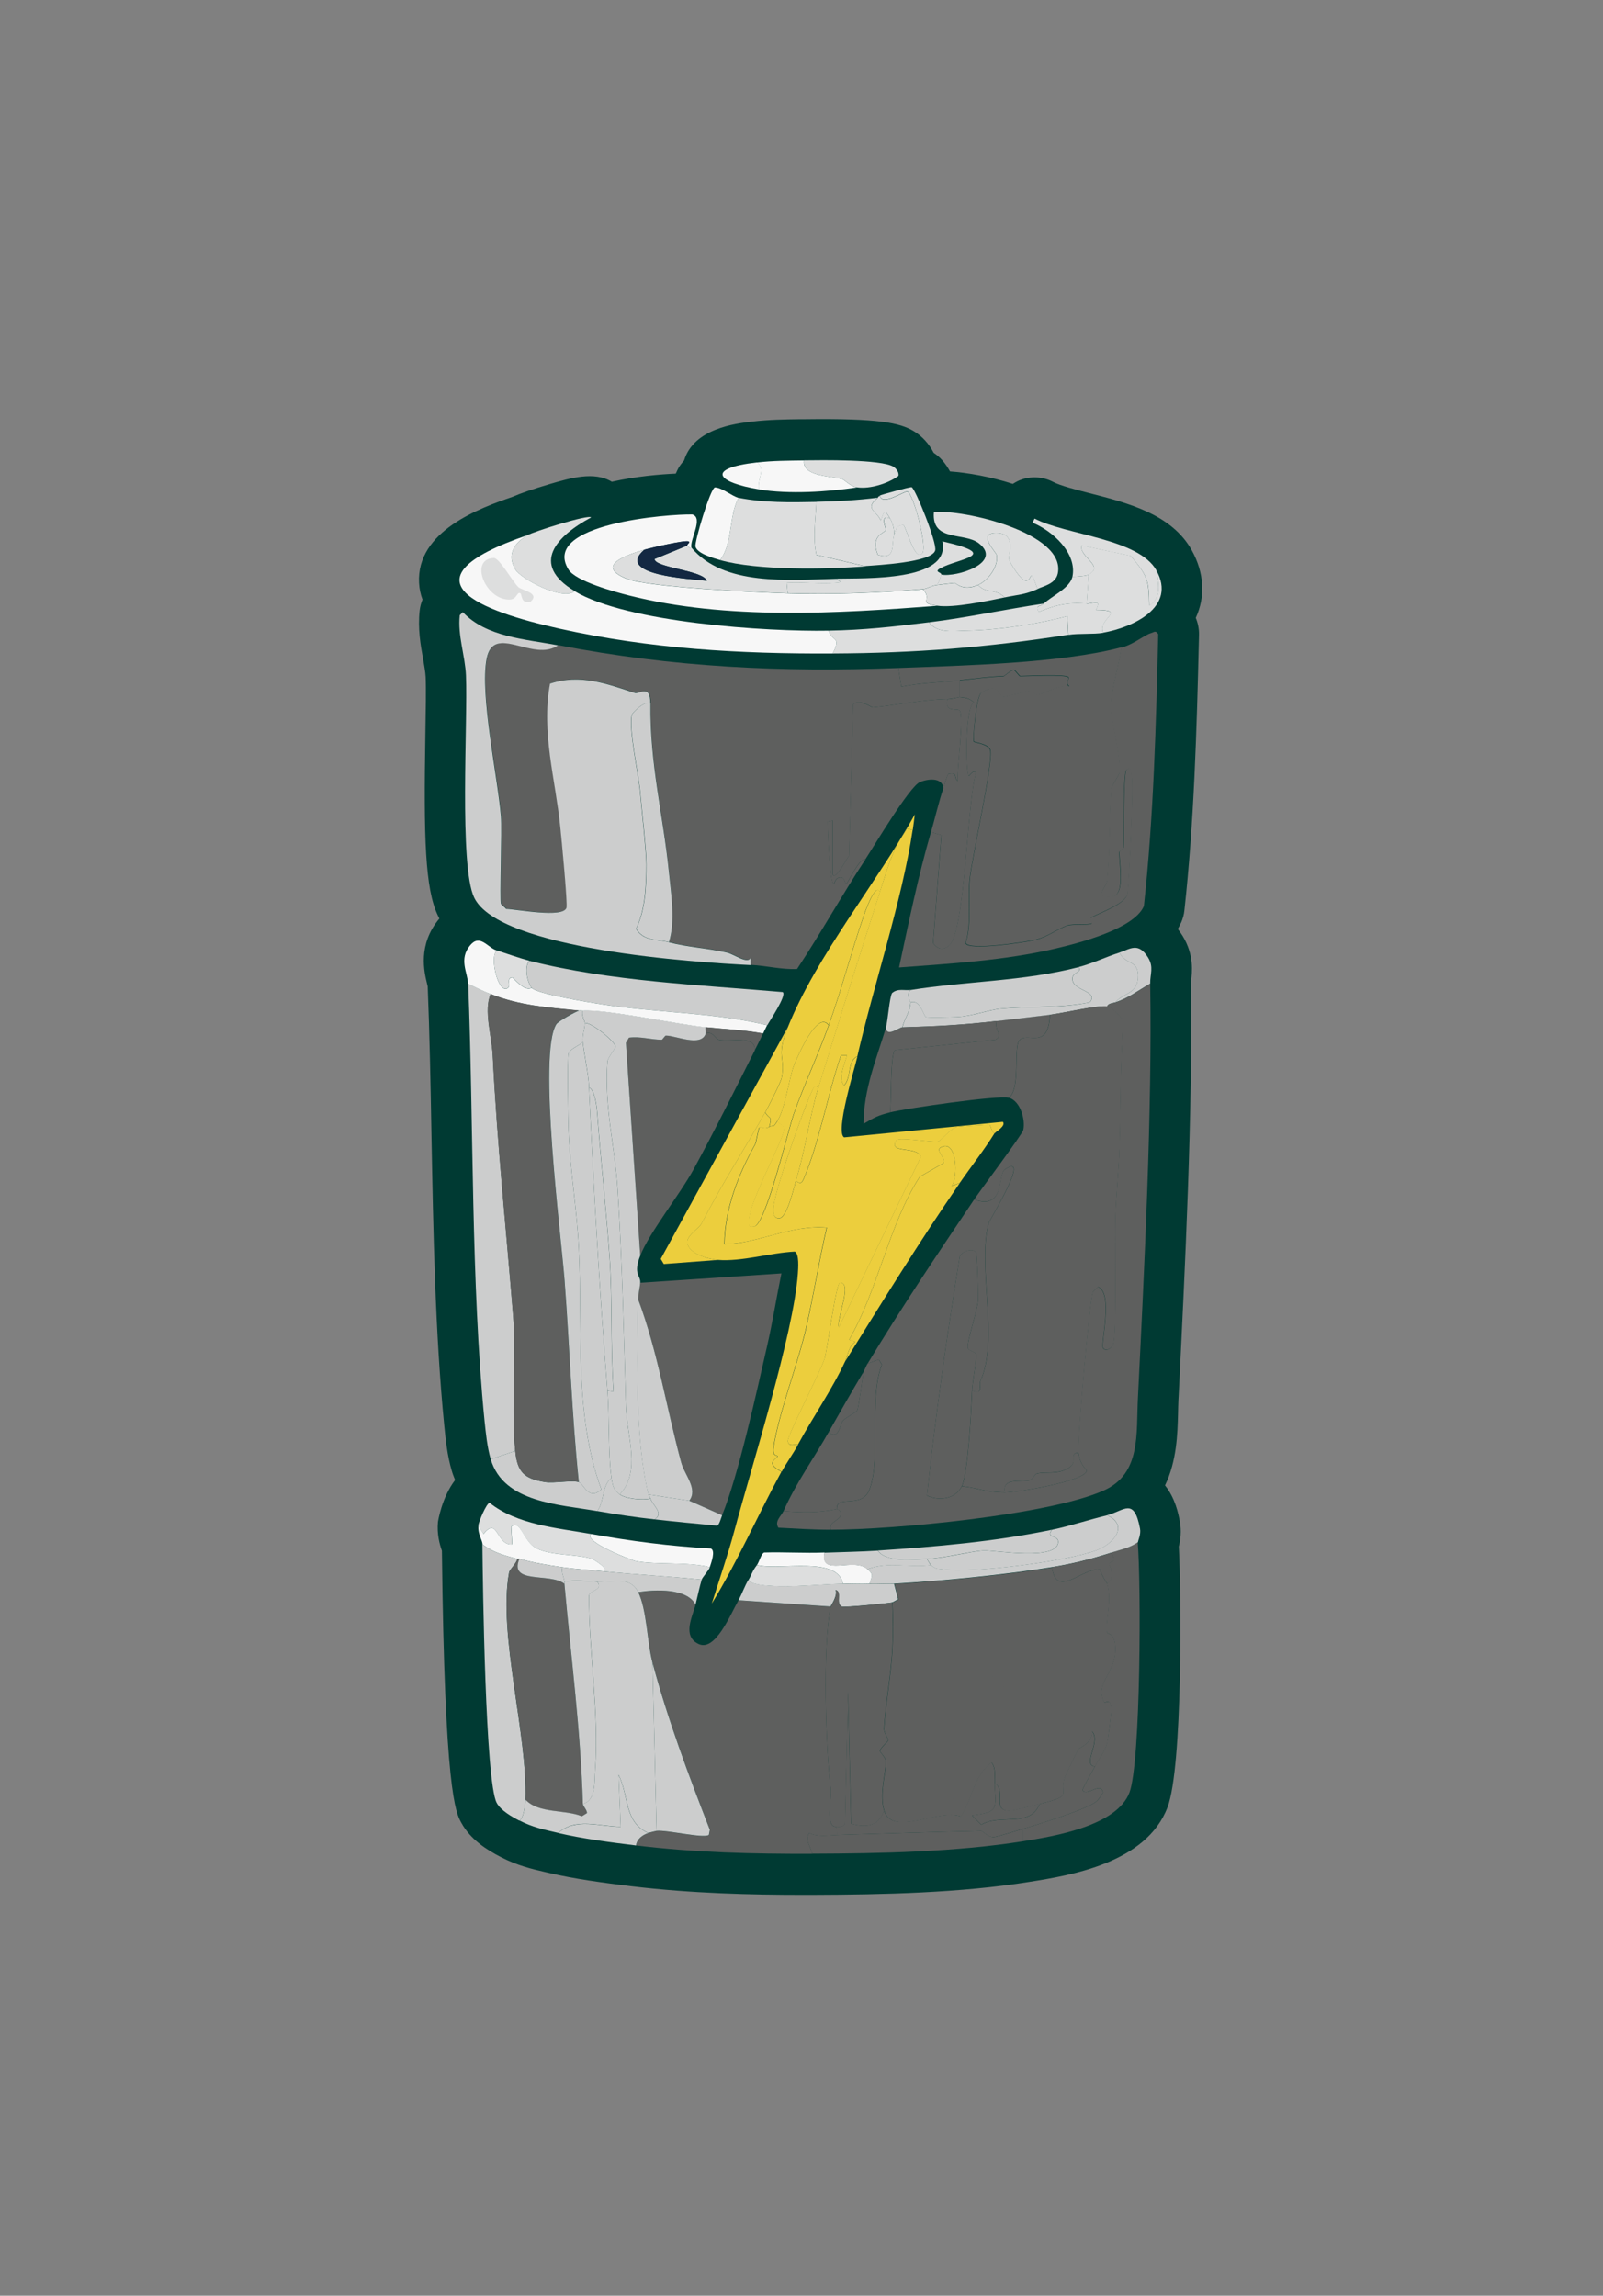
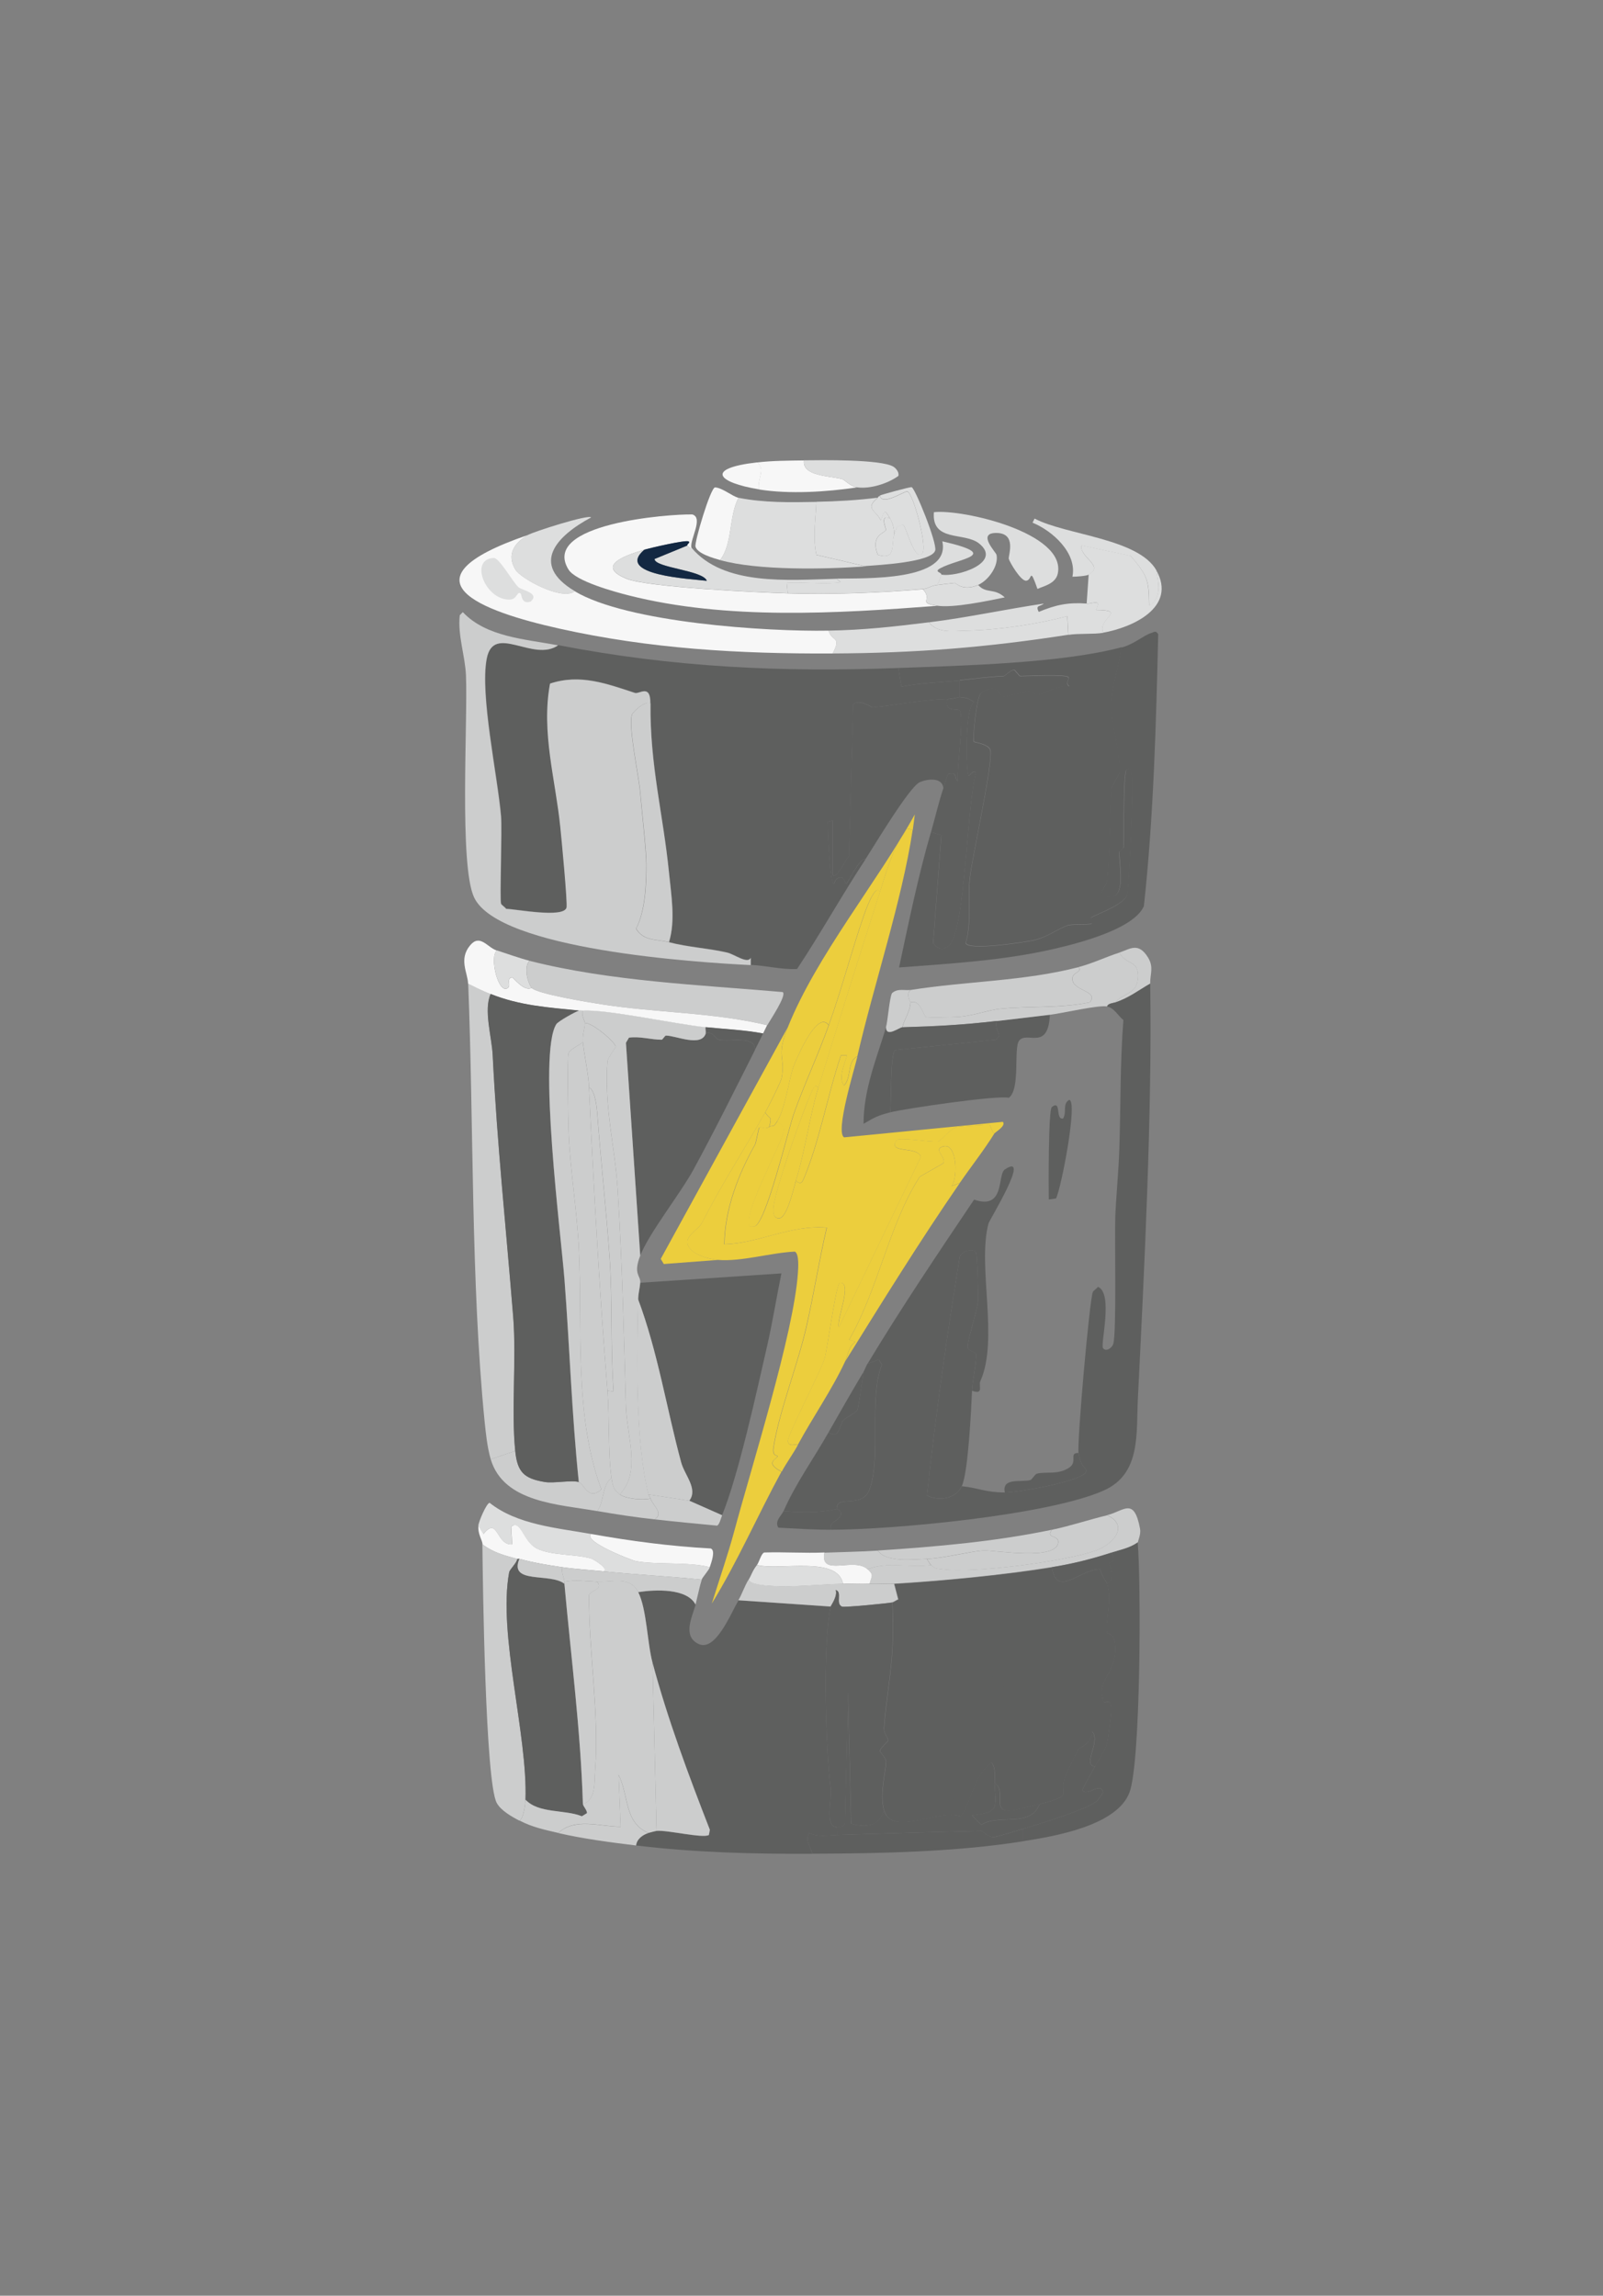
<svg xmlns="http://www.w3.org/2000/svg" fill="none" viewBox="0 0 88 126" height="126" width="88">
  <rect x="0" y="0" width="88" height="126" fill="#808080" stroke="none" />
  <g clip-path="url(#clip0_1419_19810)">
-     <path fill="#003A33" d="M65.02 49.964C65.549 45.124 65.694 40.249 65.822 34.839C65.828 34.517 65.766 34.206 65.644 33.912C66.184 32.743 66.106 31.427 65.421 30.196C64.318 28.219 61.922 27.609 59.81 27.067C59.058 26.875 58.205 26.654 57.821 26.451C57.291 26.174 56.673 26.123 56.104 26.31C55.926 26.366 55.759 26.457 55.603 26.558C54.36 26.157 53.107 25.943 52.154 25.875C51.892 25.406 51.613 25.084 51.257 24.853C51 24.35 50.605 23.926 50.159 23.661C49.384 23.198 48.203 22.955 44.197 23.006H43.929C43.088 23.017 42.213 23.028 41.299 23.136C40.374 23.243 38.084 23.52 37.555 25.271C37.449 25.389 37.349 25.519 37.254 25.672C37.226 25.717 37.17 25.835 37.098 25.994C36.24 26.033 34.925 26.14 33.587 26.44C32.618 25.852 31.325 26.231 30.155 26.575C29.241 26.846 28.567 27.078 28.149 27.264C26.36 27.88 22.85 29.134 23.006 31.997C23.023 32.325 23.09 32.624 23.195 32.907C23.117 33.099 23.062 33.297 23.039 33.506C22.928 34.494 23.09 35.409 23.223 36.143C23.29 36.522 23.352 36.877 23.368 37.16C23.396 37.821 23.374 39.029 23.352 40.317C23.257 45.999 23.335 48.778 24.037 50.247C24.059 50.297 24.087 50.354 24.12 50.416C24.12 50.416 24.12 50.416 24.115 50.422C22.917 51.856 23.29 53.353 23.446 53.997C23.457 54.048 23.474 54.099 23.48 54.144C23.585 56.765 23.636 59.442 23.686 62.272C23.786 67.615 23.886 73.139 24.388 78.239C24.46 78.973 24.549 79.882 24.806 80.741C24.856 80.916 24.923 81.074 24.984 81.232C24.243 82.198 24.048 83.503 24.042 83.525C23.981 84.209 24.132 84.746 24.26 85.113C24.405 98.341 25.017 99.481 25.318 100.029C25.831 100.978 26.75 101.543 27.497 101.927C28.394 102.39 29.18 102.577 29.938 102.752L30.138 102.797C31.52 103.125 33.125 103.339 34.652 103.526C38.001 103.927 41.249 104 44.041 104C44.225 104 44.408 104 44.587 104C48.543 103.989 52.722 103.893 56.511 103.288C58.757 102.933 62.93 102.26 64.095 99.188C64.925 96.991 64.853 87.519 64.713 84.881C64.797 84.542 64.875 84.045 64.763 83.48C64.691 83.091 64.518 82.226 63.956 81.526C64.602 80.193 64.641 78.691 64.669 77.612C64.674 77.352 64.68 77.092 64.691 76.844L64.702 76.652C65.053 69.659 65.488 60.95 65.371 53.963C65.371 53.912 65.382 53.867 65.388 53.816C65.443 53.364 65.56 52.421 64.931 51.382C64.853 51.258 64.763 51.122 64.658 50.987C64.724 50.868 64.791 50.744 64.847 50.619C64.936 50.41 64.998 50.19 65.02 49.964Z" />
    <path fill="#5E5F5E" d="M30.651 35.409C36.953 36.629 42.898 36.906 49.317 36.663L49.484 37.691C50.543 37.471 51.618 37.46 52.688 37.347V38.256C52.655 38.256 52.265 38.363 52.014 38.369C50.621 38.397 49.234 38.708 47.907 38.826C47.852 38.826 47.217 38.346 46.838 38.657L46.615 46.977C46.514 47.05 45.879 48.338 45.718 48.005V45.039L45.439 45.096C45.439 45.502 45.545 48.502 45.779 48.513C45.818 48.513 45.851 48.089 46.23 48.168C46.364 48.197 46.408 48.513 46.453 48.513C46.537 48.513 47.133 47.123 47.523 47.146C46.219 49.129 45.066 51.207 43.756 53.184C42.909 53.224 42.057 52.998 41.227 52.958V52.557C41.07 52.924 40.313 52.359 39.934 52.275C38.886 52.032 37.788 51.981 36.73 51.704C37.097 50.529 36.852 49.117 36.73 47.886C36.412 44.689 35.682 42.006 35.716 38.595C35.727 37.51 35.108 38.103 34.874 38.024C33.347 37.527 31.871 36.962 30.21 37.51C29.715 40.182 30.517 42.803 30.773 45.373C30.829 45.949 31.186 49.609 31.113 49.818C30.918 50.388 28.377 49.891 27.798 49.874C27.742 49.784 27.541 49.66 27.519 49.592C27.441 49.366 27.58 45.536 27.519 44.802C27.335 42.599 26.343 38.109 26.733 36.138C27.123 34.167 29.302 36.375 30.667 35.398L30.651 35.409Z" />
    <path fill="#5E5F5E" d="M51.111 45.666L51.674 45.836L51.223 51.761C51.468 52.088 51.774 52.19 52.12 51.873C52.983 51.083 53.095 43.91 53.58 42.413C53.452 42.198 53.206 42.593 53.184 42.582C53.006 42.464 52.967 38.792 53.463 38.538C53.151 38.29 53.039 38.301 52.677 38.256V37.346C53.49 37.262 54.265 37.154 55.095 37.12C55.129 37.12 55.508 36.77 55.658 36.776C55.708 36.776 55.948 37.12 55.998 37.12C56.343 37.12 58.5 37.008 58.639 37.177C58.728 37.279 58.444 37.505 58.695 37.691C58.026 37.589 57.463 38.069 56.895 38.148C56.873 38.148 56.577 37.917 56.555 37.922C56.349 37.945 55.051 38.301 54.978 38.267C54.917 38.233 54.811 37.403 53.853 38.041C53.602 38.211 53.373 40.611 53.457 40.718C53.49 40.758 54.248 40.837 54.354 41.176C54.544 41.763 53.346 47.112 53.229 48.242C53.112 49.371 53.346 50.62 53.006 51.777C53.167 52.195 56.288 51.721 56.772 51.608C57.514 51.433 58.01 51.015 58.572 50.812C58.873 50.704 59.754 50.795 59.921 50.699C60.032 50.631 59.737 50.456 59.921 50.354C60.461 50.077 61.821 49.597 61.888 49.044C61.988 48.213 62.239 43.108 62.111 42.548C62.083 42.413 62.088 42.046 61.832 42.266C61.642 42.424 61.704 45.994 61.665 46.542C61.665 46.592 61.442 46.722 61.442 46.767C61.403 47.253 61.804 49.128 61.046 49.219C59.96 49.349 60.734 48.677 60.768 48.366C60.929 46.722 60.885 45.005 60.99 43.35C61.002 43.153 61.425 42.554 61.442 42.441C61.553 41.616 60.979 39.56 60.99 38.792C61.007 37.714 61.414 36.606 61.553 35.545C62.272 35.353 62.785 34.867 63.186 34.748C63.375 34.692 63.431 34.584 63.582 34.805C63.465 39.781 63.331 44.813 62.796 49.733C62.25 50.998 59.168 51.777 57.904 52.071C55.106 52.721 52.209 52.884 49.356 53.099C49.885 50.625 50.398 48.117 51.1 45.689L51.111 45.666Z" />
    <path fill="#F7F7F7" d="M37.955 30.055C37.955 30.055 37.983 30.207 37.733 29.942C37.677 29.885 37.928 29.772 37.788 29.716C37.599 29.637 35.727 30.066 35.37 30.173C34.573 30.405 32.55 31.026 34.412 31.772C35.576 32.235 41.666 32.523 43.238 32.568C45.728 32.641 48.214 32.545 50.66 32.342C51.245 32.946 50.32 33.082 51.446 33.251C45.957 33.669 39.906 34.042 34.523 32.681C33.765 32.489 31.609 31.907 31.208 31.258C29.653 28.738 36.746 28.202 38.011 28.236C38.63 28.428 37.861 29.608 37.955 30.06V30.055Z" />
    <path fill="#DDDEDE" d="M44.815 27.547C44.776 28.57 44.615 29.434 44.815 30.456L47.512 31.083C45.367 31.252 41.567 31.32 39.527 30.738C40.229 29.852 39.995 28.378 40.541 27.321C41.94 27.598 43.394 27.576 44.815 27.547Z" />
    <path fill="#5E5F5E" d="M51.111 45.666C51.318 44.948 51.557 43.932 51.786 43.271C51.847 43.096 52.003 42.497 52.064 42.474C52.599 42.378 52.332 42.638 52.571 42.876C52.516 42.237 52.939 39.362 52.683 39.001C52.577 38.848 51.825 39.142 52.008 38.374C52.259 38.374 52.649 38.255 52.683 38.261C53.05 38.312 53.156 38.3 53.468 38.543C52.967 38.803 53.011 42.469 53.19 42.587C53.206 42.599 53.457 42.203 53.585 42.418C53.095 43.915 52.989 51.088 52.126 51.879C51.78 52.195 51.474 52.093 51.228 51.766L51.68 45.841L51.117 45.671L51.111 45.666Z" />
    <path fill="#DDDEDE" d="M47.512 31.077L44.815 30.45C44.614 29.433 44.776 28.564 44.815 27.541C45.952 27.519 47.06 27.456 48.186 27.315C47.434 27.931 48.102 28.004 48.353 28.569C48.559 27.953 48.57 27.97 48.86 28.456C48.258 28.185 48.648 29.044 48.637 29.083C48.565 29.264 47.762 29.366 48.186 30.45C49.222 30.772 48.91 29.846 49.083 29.366C49.228 28.959 49.167 28.874 49.59 28.795C49.752 28.948 50.248 30.941 50.66 30.331C50.872 29.795 50.125 27.089 49.819 26.971C49.679 26.914 48.42 27.795 48.303 27.197C48.381 27.151 49.958 26.716 50.047 26.739C50.236 26.796 51.457 29.806 51.34 30.213C51.15 30.868 48.186 31.015 47.517 31.066L47.512 31.077Z" />
    <path fill="#DDDEDE" d="M58.645 34.839C54.137 35.539 50.292 35.844 45.712 35.866C46.219 34.895 45.662 35.239 45.489 34.612C47.44 34.579 49.083 34.392 51 34.155C51.463 34.782 52.371 34.624 53.078 34.612C54.806 34.579 56.934 34.262 58.589 33.816L58.645 34.844V34.839Z" />
    <path fill="#DDDEDE" d="M63.482 31.309C64.607 33.319 62.206 34.432 60.556 34.726C60.228 33.929 61.927 33.489 60.161 33.472C60.512 32.822 59.955 33.156 59.654 33.127L59.765 31.529C60.657 31.055 59.219 30.558 59.37 29.931L62.066 30.501C63.025 31.631 63.058 31.845 63.081 33.235C63.794 32.806 63.593 31.975 63.476 31.297L63.482 31.309Z" />
    <path fill="#DDDEDE" d="M37.956 30.055C39.727 32.173 43.266 31.834 45.94 31.766C46.052 31.947 46.375 31.958 45.885 31.992C44.993 32.06 44.079 31.941 43.188 31.992L43.243 32.562C41.672 32.517 35.582 32.229 34.417 31.766C32.551 31.026 34.573 30.405 35.376 30.168C33.71 31.585 37.995 31.777 38.803 31.879C38.613 31.297 35.944 31.167 35.933 30.682L37.733 29.942C37.989 30.213 37.944 30.038 37.956 30.055Z" />
    <path fill="#DDDEDE" d="M59.659 33.133C59.955 33.156 60.517 32.828 60.166 33.478C61.933 33.495 60.233 33.935 60.562 34.732C60.038 34.822 59.219 34.754 58.651 34.845L58.595 33.817C56.94 34.263 54.812 34.579 53.084 34.613C52.371 34.624 51.468 34.788 51.006 34.156C53.106 33.896 55.207 33.438 57.302 33.127C57.107 33.308 56.823 33.19 57.024 33.585C57.977 33.184 58.673 33.054 59.665 33.127L59.659 33.133Z" />
    <path fill="#DDDEDE" d="M51.674 31.534C51.624 31.755 51.557 31.913 51.451 32.105C51.1 32.144 50.927 32.308 50.665 32.331C48.219 32.54 45.734 32.636 43.243 32.557L43.188 31.986C44.079 31.935 44.998 32.054 45.884 31.986C46.375 31.947 46.052 31.941 45.94 31.76C47.411 31.721 52.225 31.935 51.73 29.71C55.062 30.478 52.632 30.636 51.618 31.19C51.245 31.393 51.702 31.41 51.674 31.534Z" />
    <path fill="#DDDEDE" d="M31.548 32.449C30.885 32.992 28.6 31.783 28.288 31.252C27.803 30.433 28.232 29.806 28.962 29.371C29.274 29.185 32.333 28.213 32.45 28.4C30.584 29.399 29.062 30.958 31.553 32.444L31.548 32.449Z" />
    <path fill="#DDDEDE" d="M63.482 31.309C63.599 31.986 63.799 32.817 63.086 33.246C63.069 31.856 63.03 31.642 62.072 30.512L59.375 29.942C59.224 30.569 60.657 31.06 59.77 31.54C59.626 31.619 59.069 31.653 58.873 31.653C59.141 30.354 57.77 29.128 56.684 28.688L56.795 28.462C58.522 29.371 62.495 29.546 63.487 31.309H63.482Z" />
    <path fill="#F7F7F7" d="M44.14 25.265C44.018 26.134 45.533 26.117 46.219 26.293C46.38 26.332 46.653 26.694 47.06 26.75C45.4 26.999 43.332 27.134 41.661 26.863C41.549 26.315 42.056 25.728 41.549 25.383C42.407 25.282 43.271 25.282 44.135 25.27L44.14 25.265Z" />
    <path fill="#F7F7F7" d="M40.541 27.32C39.995 28.377 40.229 29.851 39.527 30.738C39.176 30.636 38.274 30.387 38.179 29.998C38.118 29.755 38.987 26.812 39.249 26.75C39.667 26.773 40.213 27.253 40.541 27.32Z" />
    <path fill="#DDDEDE" d="M47.066 26.75C46.654 26.694 46.381 26.332 46.225 26.293C45.539 26.118 44.018 26.14 44.146 25.265C45.077 25.254 48.353 25.203 49.039 25.61C49.184 25.694 49.379 25.931 49.317 26.123C48.749 26.536 47.779 26.846 47.066 26.75Z" />
-     <path fill="#DDDEDE" d="M56.957 32.331C56.249 32.647 55.865 32.641 55.157 32.788C54.578 32.252 54.138 32.607 53.697 32.105C54.255 31.867 54.84 31.066 54.711 30.45C54.678 30.303 53.653 29.275 54.656 29.252C55.865 29.224 55.341 30.512 55.386 30.676C55.436 30.868 56.043 31.907 56.344 31.873C56.695 31.828 56.506 31.037 56.962 32.331H56.957Z" />
    <path fill="#DDDEDE" d="M49.089 29.371C49.106 29.078 49.011 28.705 48.866 28.462C48.577 27.976 48.565 27.959 48.359 28.575C48.108 28.01 47.434 27.937 48.192 27.321C48.198 27.321 48.164 27.282 48.303 27.208C48.42 27.807 49.68 26.926 49.819 26.982C50.126 27.101 50.872 29.806 50.66 30.343C50.248 30.947 49.758 28.959 49.591 28.806C49.167 28.886 49.234 28.97 49.084 29.377L49.089 29.371Z" />
    <path fill="#DDDEDE" d="M53.697 32.104C54.137 32.607 54.577 32.251 55.157 32.788C54.221 32.98 52.337 33.381 51.446 33.245C50.32 33.07 51.245 32.935 50.66 32.336C50.928 32.313 51.095 32.15 51.446 32.11C51.758 32.076 52.098 32.025 52.404 31.997C52.477 31.991 52.844 32.477 53.697 32.11V32.104Z" />
-     <path fill="#DDDEDE" d="M59.77 31.534L59.659 33.133C58.661 33.054 57.97 33.189 57.018 33.59C56.817 33.195 57.107 33.314 57.296 33.133C57.725 32.726 58.739 32.274 58.873 31.653C59.068 31.653 59.625 31.619 59.77 31.54V31.534Z" />
    <path fill="#F7F7F7" d="M41.555 25.378C42.062 25.723 41.555 26.31 41.667 26.858C39.388 26.485 38.68 25.711 41.555 25.378Z" />
    <path fill="#CCCDCD" d="M35.709 38.6C35.67 42.011 36.406 44.689 36.724 47.891C36.846 49.122 37.091 50.534 36.724 51.709C36.06 51.534 35.342 51.664 34.924 50.969C35.431 49.992 35.492 48.552 35.487 47.434C35.487 46.648 35.247 44.57 35.147 43.446C35.069 42.554 34.495 39.933 34.695 39.227C34.734 39.091 35.414 38.43 35.709 38.6Z" />
    <path fill="#5E5F5E" d="M52.688 37.347C51.619 37.454 50.543 37.471 49.484 37.691L49.317 36.663C52.811 36.533 58.3 36.404 61.571 35.523C61.431 36.584 61.024 37.691 61.008 38.77C60.996 39.538 61.565 41.594 61.459 42.419C61.442 42.532 61.024 43.13 61.008 43.328C60.902 44.983 60.946 46.694 60.785 48.344C60.757 48.654 59.982 49.327 61.063 49.197C61.821 49.106 61.42 47.231 61.459 46.745C61.459 46.694 61.682 46.565 61.682 46.519C61.721 45.977 61.66 42.407 61.849 42.244C62.105 42.029 62.1 42.396 62.128 42.526C62.25 43.085 62.005 48.197 61.905 49.022C61.838 49.575 60.473 50.055 59.938 50.332C59.754 50.428 60.049 50.609 59.938 50.676C59.771 50.778 58.89 50.682 58.589 50.789C58.027 50.993 57.531 51.411 56.79 51.586C56.305 51.699 53.184 52.179 53.023 51.755C53.363 50.603 53.129 49.377 53.246 48.219C53.363 47.062 54.561 41.735 54.371 41.154C54.265 40.82 53.508 40.741 53.474 40.696C53.385 40.589 53.614 38.183 53.87 38.019C54.828 37.386 54.928 38.217 54.995 38.245C55.068 38.284 56.366 37.923 56.572 37.9C56.595 37.9 56.89 38.132 56.912 38.126C57.48 38.047 58.043 37.567 58.712 37.669C58.461 37.482 58.74 37.262 58.656 37.155C58.517 36.985 56.361 37.093 56.015 37.098C55.965 37.098 55.731 36.759 55.675 36.754C55.53 36.742 55.146 37.093 55.112 37.098C54.288 37.132 53.508 37.245 52.694 37.324L52.688 37.347Z" />
    <path fill="#5E5F5E" d="M54.99 45.553C55.006 46.147 55.452 46.056 55.497 46.525C55.513 46.672 54.934 49.372 54.655 49.202L54.995 45.553H54.99Z" />
    <path fill="#CCCDCD" d="M30.651 35.409C29.285 36.386 27.101 34.178 26.717 36.149C26.332 38.12 27.318 42.61 27.502 44.813C27.564 45.547 27.424 49.377 27.502 49.602C27.53 49.676 27.725 49.795 27.781 49.885C28.36 49.902 30.901 50.399 31.096 49.828C31.169 49.62 30.818 45.959 30.756 45.383C30.5 42.808 29.698 40.187 30.194 37.521C31.854 36.968 33.331 37.538 34.857 38.035C35.092 38.109 35.71 37.521 35.699 38.606C35.404 38.436 34.724 39.097 34.685 39.233C34.484 39.933 35.058 42.559 35.136 43.452C35.236 44.576 35.47 46.654 35.476 47.439C35.476 48.558 35.42 49.992 34.913 50.975C35.331 51.67 36.05 51.54 36.713 51.715C37.772 51.992 38.869 52.042 39.917 52.285C40.296 52.37 41.054 52.941 41.21 52.568V52.969C38.212 52.822 27.402 52.122 26.031 49.264C25.195 47.524 25.686 39.549 25.58 37.069C25.535 35.99 25.117 34.872 25.24 33.765L25.407 33.596C26.705 34.974 28.851 35.075 30.634 35.42L30.651 35.409Z" />
    <path fill="#CCCDCD" d="M32.506 39.628C32.629 39.571 32.846 39.679 32.902 39.797C33.13 40.322 32.958 43.621 33.013 44.468C33.092 45.66 33.738 49.456 33.465 50.506C33.448 50.568 33.197 50.721 33.186 50.907C32.35 50.467 32.334 50.156 32.228 49.252C32.066 47.857 31.782 41.187 32.116 40.136C32.127 40.108 32.478 39.639 32.512 39.622L32.506 39.628Z" />
    <path fill="#5E5F5E" d="M52.014 38.374C51.83 39.142 52.583 38.848 52.688 39.001C52.939 39.362 52.521 42.237 52.577 42.875C52.337 42.638 52.611 42.378 52.07 42.474C52.003 42.497 51.847 43.096 51.791 43.271C51.736 42.644 50.928 42.745 50.499 42.926C49.93 43.169 47.991 46.422 47.518 47.145C47.127 47.123 46.537 48.512 46.448 48.512C46.403 48.512 46.359 48.202 46.225 48.168C45.846 48.089 45.812 48.512 45.773 48.512C45.539 48.501 45.434 45.502 45.434 45.095L45.712 45.039V48.004C45.879 48.337 46.509 47.049 46.609 46.976L46.832 38.656C47.211 38.351 47.841 38.831 47.902 38.826C49.228 38.707 50.61 38.396 52.009 38.368L52.014 38.374Z" />
    <path fill="#5E5F5E" d="M49.144 39.058C49.428 40.086 49.423 41.565 49.144 42.593C49.05 41.424 49.05 40.227 49.144 39.058Z" />
    <path fill="#F7F7F7" d="M28.962 29.371C28.232 29.806 27.803 30.433 28.288 31.252C28.6 31.777 30.885 32.992 31.548 32.449C34.434 34.178 42.085 34.675 45.489 34.613C45.662 35.239 46.219 34.895 45.712 35.867C40.591 35.889 35.716 35.618 30.701 34.5C26.388 33.539 21.797 31.828 28.957 29.371H28.962Z" />
    <path fill="#DDDEDE" d="M27.107 30.625C27.413 30.614 28.116 31.896 28.456 32.224C28.639 32.399 29.665 32.545 29.13 33.02C28.589 33.189 28.662 32.619 28.567 32.562C28.378 32.455 28.389 32.884 28.004 32.907C26.65 32.975 25.731 30.676 27.107 30.625Z" />
    <path fill="#132842" d="M37.733 29.941L35.933 30.681C35.944 31.167 38.608 31.297 38.803 31.879C37.995 31.777 33.705 31.585 35.376 30.167C35.733 30.066 37.605 29.631 37.794 29.71C37.934 29.772 37.683 29.879 37.739 29.936L37.733 29.941Z" />
    <path fill="#DDDEDE" d="M48.866 28.456C49.011 28.705 49.106 29.078 49.089 29.366C48.916 29.84 49.228 30.772 48.192 30.45C47.769 29.366 48.571 29.264 48.643 29.083C48.66 29.044 48.27 28.185 48.866 28.456Z" />
    <path fill="#DDDEDE" d="M56.957 32.331C56.5 31.043 56.69 31.833 56.338 31.873C56.043 31.907 55.436 30.868 55.38 30.676C55.335 30.512 55.859 29.224 54.65 29.252C53.647 29.275 54.672 30.303 54.706 30.45C54.834 31.06 54.254 31.862 53.692 32.105C52.839 32.466 52.471 31.986 52.399 31.992C52.098 32.02 51.753 32.071 51.441 32.105C51.552 31.918 51.619 31.754 51.663 31.534C52.499 31.703 55.079 30.884 53.742 29.823C52.939 29.19 51.134 29.766 51.268 28.111C52.856 27.936 58.523 29.247 58.071 31.472C57.954 32.042 57.297 32.167 56.946 32.325L56.957 32.331Z" />
    <path fill="#DDDEDE" d="M56.227 30.512C56.305 30.512 56.455 31.116 56.227 31.195C55.987 31.026 55.976 30.692 56.227 30.512Z" />
    <path fill="#ECCE3D" d="M48.303 48.976C47.166 52.501 46.002 56.217 44.932 59.691C44.714 59.51 44.681 59.691 44.592 59.86C44.129 60.815 42.469 65.503 42.458 66.356C42.458 66.587 42.458 66.836 42.736 66.87C43.199 66.926 43.561 65.232 43.695 64.819C43.973 65.023 44.035 64.915 44.146 64.65C44.993 62.65 45.461 60.007 46.169 57.923H46.509C46.369 58.369 45.996 59.199 46.342 59.578C46.759 59.148 46.492 58.25 47.071 57.979C46.927 58.623 45.829 62.153 46.342 62.424L55.056 61.572C55.24 61.797 54.65 62.125 54.605 62.199C54.443 62.182 54.399 61.764 54.326 61.741C54.237 61.718 52.616 61.831 52.526 61.854C52.181 61.944 51.657 62.617 51.512 62.65C51.195 62.724 49.339 62.391 49.206 62.594C48.715 63.345 50.392 62.882 50.554 63.503L46.057 72.851C45.879 72.495 46.843 70.366 46.113 70.4C45.901 70.411 45.422 74.037 45.272 74.562C45.071 75.246 43.171 78.883 43.249 79.12C43.349 79.437 43.594 79.25 43.812 79.29C43.539 79.793 43.182 80.278 42.915 80.77C41.928 80.267 42.686 80.069 42.692 79.917C42.692 79.871 42.396 79.939 42.469 79.459C42.77 77.488 43.801 74.901 44.269 72.851C44.681 71.043 44.971 69.185 45.394 67.378C43.422 67.208 41.644 68.248 39.772 68.287C39.8 66.367 40.535 64.452 41.46 62.814C41.516 62.712 41.65 61.933 41.683 61.905C41.834 61.786 41.906 62.018 42.246 61.848C42.541 61.702 42.396 61.973 42.697 61.504C42.798 61.803 43.037 61.605 43.037 62.018C43.032 62.543 41.059 66.084 41.126 67.033C41.143 67.293 41.081 67.361 41.405 67.316C42.051 67.231 43.271 62.012 43.594 61.103C44.174 59.476 44.926 57.889 45.506 56.257C46.224 54.24 46.737 52.252 47.417 50.275C47.484 50.078 48.069 48.389 48.314 48.965L48.303 48.976Z" />
    <path fill="#ECCE3D" d="M42.23 61.854C41.89 62.023 41.818 61.792 41.667 61.91C41.634 61.938 41.5 62.718 41.444 62.82C40.519 64.458 39.784 66.367 39.756 68.293C41.623 68.253 43.406 67.208 45.378 67.383C44.955 69.191 44.67 71.043 44.252 72.856C43.785 74.912 42.754 77.499 42.453 79.465C42.38 79.939 42.681 79.877 42.676 79.922C42.676 80.075 41.918 80.272 42.898 80.775C41.595 83.164 40.502 85.689 39.076 88.01C39.488 86.689 39.951 85.361 40.313 84.023C41.26 80.493 43.573 73.178 43.801 69.891C43.818 69.637 43.885 68.818 43.634 68.694C42.302 68.756 40.731 69.253 39.416 69.151C38.914 69.112 37.767 68.824 37.728 68.18C37.705 67.801 38.391 67.4 38.513 67.152C39.7 64.842 40.798 63.209 42.001 61.052C42.258 61.487 42.397 61.199 42.224 61.848L42.23 61.854Z" />
    <path fill="#ECCE3D" d="M54.6 62.193C54.015 63.136 53.318 64.012 52.689 64.927L52.237 65.096C52.622 64.633 52.533 62.43 51.619 62.989C51.352 63.153 51.948 63.56 51.786 63.842L50.493 64.582C48.794 67.208 48.248 70.676 46.615 73.529L46.955 73.642C46.571 73.901 46.559 74.365 46.392 74.726C45.696 76.234 44.615 77.793 43.807 79.284C43.595 79.245 43.344 79.425 43.244 79.115C43.166 78.877 45.066 75.24 45.267 74.557C45.423 74.037 45.902 70.405 46.108 70.394C46.838 70.36 45.874 72.484 46.052 72.845L50.549 63.498C50.388 62.876 48.71 63.334 49.201 62.588C49.334 62.385 51.19 62.718 51.508 62.645C51.652 62.611 52.171 61.939 52.522 61.848C52.611 61.826 54.232 61.713 54.321 61.735C54.399 61.758 54.444 62.176 54.6 62.193Z" />
    <path fill="#ECCE3D" d="M50.102 45.553C49.512 49.456 47.974 54.025 47.066 57.973C46.486 58.239 46.754 59.137 46.336 59.572C45.996 59.193 46.369 58.363 46.503 57.917H46.163C45.455 59.995 44.982 62.639 44.14 64.644C44.029 64.909 43.968 65.022 43.689 64.813C44.196 63.186 44.464 61.187 44.926 59.685C45.996 56.211 47.16 52.5 48.297 48.97C48.643 47.908 48.966 46.666 49.646 45.722C49.863 45.423 49.69 45.451 50.097 45.553H50.102Z" />
    <path fill="#ECCE3D" d="M50.103 45.553C49.702 45.451 49.869 45.423 49.652 45.722C48.972 46.666 48.643 47.908 48.303 48.97C48.058 48.4 47.473 50.083 47.406 50.281C46.726 52.257 46.214 54.251 45.495 56.262C44.876 55.415 43.795 57.962 43.584 58.482C43.349 59.058 43.11 60.831 42.686 61.503C42.391 61.972 42.53 61.696 42.235 61.848C42.408 61.198 42.263 61.481 42.012 61.052C42.174 60.764 42.87 59.391 42.909 59.171C43.143 57.99 42.581 58.047 43.249 56.381C44.826 52.449 48.175 48.405 50.22 44.7C50.187 44.983 50.148 45.276 50.108 45.553H50.103Z" />
    <path fill="#ECCE3D" d="M52.689 64.932C50.482 68.134 48.443 71.433 46.392 74.731C46.559 74.37 46.57 73.907 46.955 73.647L46.615 73.534C48.248 70.682 48.794 67.214 50.493 64.587L51.786 63.847C51.947 63.565 51.351 63.153 51.619 62.995C52.533 62.435 52.622 64.638 52.237 65.101L52.689 64.932Z" />
    <path fill="#ECCE3D" d="M42.007 61.051C40.803 63.203 39.705 64.841 38.519 67.151C38.39 67.4 37.711 67.801 37.733 68.179C37.772 68.817 38.914 69.111 39.421 69.15L36.44 69.376L36.273 69.094L43.244 56.386C42.575 58.052 43.143 57.995 42.904 59.176C42.859 59.396 42.168 60.769 42.007 61.057V61.051Z" />
    <path fill="#ECCE3D" d="M45.489 56.268C44.91 57.894 44.157 59.487 43.578 61.114C43.255 62.023 42.029 67.242 41.388 67.327C41.065 67.366 41.126 67.298 41.11 67.044C41.043 66.095 43.015 62.56 43.021 62.029C43.021 61.616 42.787 61.814 42.681 61.515C43.104 60.843 43.344 59.069 43.578 58.493C43.79 57.973 44.871 55.42 45.489 56.273V56.268Z" />
    <path fill="#ECCE3D" d="M44.927 59.685C44.464 61.187 44.197 63.186 43.69 64.813C43.562 65.225 43.194 66.925 42.731 66.863C42.453 66.829 42.447 66.581 42.453 66.349C42.464 65.496 44.13 60.809 44.587 59.854C44.67 59.679 44.704 59.504 44.927 59.685Z" />
    <path fill="#5E5F5E" d="M39.644 83.164L37.844 82.367C38.334 81.718 37.587 80.978 37.392 80.261C36.59 77.295 36.111 74.2 35.03 71.314C35.041 70.958 35.124 70.721 35.141 70.405L42.898 69.891C42.625 71.212 42.413 72.568 42.112 73.878C41.544 76.358 40.546 80.95 39.638 83.169L39.644 83.164Z" />
    <path fill="#5E5F5E" d="M41.444 57.634C40.341 59.82 39.243 62.04 38.073 64.186C37.337 65.536 35.632 67.671 35.148 68.914L34.362 57.233L34.529 56.951C35.142 56.866 35.727 57.069 36.329 57.064C36.373 57.064 36.513 56.838 36.552 56.838C37.075 56.827 38.491 57.493 38.742 56.725C39.148 56.572 39.243 57.019 39.471 57.069C40.079 57.199 41.494 56.804 41.438 57.64L41.444 57.634Z" />
    <path fill="#CCCDCD" d="M26.94 54.556C26.544 55.443 27.001 56.894 27.051 57.917C27.296 62.836 27.787 67.411 28.177 72.28C28.36 74.573 28.065 77.403 28.288 79.634L26.94 80.091C26.745 79.43 26.672 78.662 26.6 77.984C25.848 70.393 26.009 61.729 25.703 53.991C26.115 54.194 26.511 54.387 26.94 54.562V54.556Z" />
    <path fill="#CCCDCD" d="M32.333 59.685C32.595 65.248 32.901 70.761 33.347 76.324C33.458 77.736 33.375 79.792 33.57 81.114C33.04 81.52 33.169 82.469 32.784 82.938C30.706 82.565 27.652 82.486 26.939 80.091L28.287 79.634C28.404 80.803 28.767 81.153 29.92 81.345C30.41 81.424 31.391 81.227 31.776 81.345C32.054 81.43 32.305 82.396 33.013 81.746C31.491 77.646 31.987 72.89 31.776 68.524C31.675 66.412 31.285 64.107 31.213 62.029C31.191 61.464 31.129 58.092 31.213 57.81C31.285 57.567 31.848 57.369 31.998 57.183C32.049 57.81 32.299 58.883 32.338 59.69L32.333 59.685Z" />
    <path fill="#CCCDCD" d="M38.742 56.381C38.725 56.488 38.769 56.641 38.742 56.726C38.491 57.494 37.075 56.827 36.552 56.839C36.507 56.839 36.368 57.065 36.329 57.065C35.727 57.065 35.142 56.867 34.529 56.952L34.362 57.234L35.148 68.914C34.741 69.954 35.175 69.993 35.148 70.394C35.125 70.71 35.042 70.948 35.036 71.303C34.964 74.421 34.863 79.036 35.599 82.018C35.621 82.114 35.677 82.148 35.71 82.244C35.292 82.346 34.356 82.261 34.022 82.018C35.209 80.764 34.406 78.81 34.362 77.172C34.25 73.286 34.161 69.344 33.91 65.316C33.76 62.899 33.164 60.815 33.348 58.251C33.359 58.064 33.799 57.499 33.799 57.454C33.799 57.2 32.512 56.116 32.111 56.144C32.111 56.042 31.893 55.692 31.999 55.46C33.309 55.381 37.07 56.206 38.747 56.37L38.742 56.381Z" />
    <path fill="#5E5F5E" d="M55.385 60.255C54.817 60.091 49.69 60.843 48.866 61.051C48.944 60.571 48.866 57.781 49.144 57.634L54.655 57.064C55.118 56.782 54.56 56.601 54.711 56.036C55.686 55.923 56.661 55.81 57.636 55.691C57.547 57.713 56.366 56.572 55.948 57.115C55.63 57.527 56.032 59.769 55.385 60.249V60.255Z" />
    <path fill="#CCCDCD" d="M42.118 56.268C39.176 55.562 36.033 55.59 33.069 55.127C32.411 55.025 29.48 54.556 29.191 54.217C28.956 53.941 28.745 53.031 29.079 52.737C33.498 53.861 38.424 54.054 42.965 54.449C43.227 54.601 42.213 56.087 42.123 56.273L42.118 56.268Z" />
    <path fill="#5E5F5E" d="M45.941 82.825C44.96 83.045 44.013 83.017 43.015 82.938C43.673 81.43 44.681 80.035 45.489 78.606C46.052 79.075 46.108 78.165 46.275 77.979C46.464 77.77 47.005 77.527 47.06 77.408C47.133 77.261 47.35 75.641 47.4 75.302C47.456 75.211 47.534 74.997 47.623 74.844L48.242 74.618L48.409 74.901C47.679 76.776 48.376 80.018 47.735 81.74C47.322 82.853 45.896 81.989 45.935 82.825H45.941Z" />
    <path fill="#CCCDCD" d="M59.208 53.076C59.43 53.387 58.884 53.33 58.868 53.703C58.84 54.398 60.344 54.364 59.826 55.014C58.232 55.335 56.594 55.217 54.989 55.358C54.248 55.42 53.373 55.782 52.515 55.816C52.265 55.827 50.922 55.861 50.827 55.816C50.704 55.759 50.504 54.816 49.986 55.019C49.986 54.985 49.707 54.584 49.986 54.336C53.034 53.85 56.199 53.861 59.208 53.082V53.076Z" />
    <path fill="#F7F7F7" d="M27.274 52.167C26.85 52.529 27.368 54.641 27.892 54.217C28.065 54.082 27.781 53.686 28.115 53.647C28.176 53.641 28.778 54.46 29.185 54.217C29.475 54.556 32.406 55.025 33.063 55.127C36.033 55.59 39.176 55.562 42.112 56.268C42.04 56.42 41.962 56.573 41.889 56.725C40.853 56.533 39.789 56.488 38.741 56.381C37.064 56.211 33.303 55.386 31.993 55.471C31.921 55.471 31.837 55.46 31.77 55.471C30.076 55.296 28.527 55.194 26.934 54.562C26.505 54.392 26.109 54.195 25.697 53.991C25.674 53.381 25.173 52.647 25.808 51.885C26.349 51.235 26.756 52.003 27.268 52.167H27.274Z" />
    <path fill="#CCCDCD" d="M61.458 52.28C61.798 52.998 62.556 52.642 62.472 53.704C62.4 54.573 61.67 54.483 61.235 55.014C61.113 55.053 60.829 55.065 60.784 55.24C60.283 55.15 58.338 55.613 57.636 55.697C56.661 55.816 55.691 55.929 54.711 56.042C52.794 56.257 51.44 56.33 49.54 56.386C49.651 55.918 49.958 55.539 49.991 55.02C50.509 54.822 50.71 55.76 50.832 55.816C50.921 55.861 52.264 55.827 52.521 55.816C53.379 55.782 54.254 55.426 54.995 55.358C56.599 55.223 58.238 55.342 59.831 55.014C60.349 54.364 58.851 54.398 58.873 53.704C58.89 53.331 59.436 53.387 59.213 53.077C60.01 52.868 60.7 52.523 61.464 52.28H61.458Z" />
    <path fill="#5E5F5E" d="M48.866 61.052C48.169 61.232 48.035 61.317 47.406 61.679C47.406 59.803 48.113 58.12 48.643 56.381C48.654 56.968 49.367 56.381 49.54 56.381C51.446 56.324 52.794 56.256 54.711 56.036C54.56 56.601 55.118 56.782 54.655 57.064L49.144 57.635C48.86 57.781 48.938 60.572 48.866 61.052Z" />
    <path fill="#CCCDCD" d="M37.844 82.368L39.644 83.164C39.577 83.323 39.493 83.69 39.365 83.735C38.223 83.627 37.075 83.52 35.938 83.39C36.468 83.057 35.844 82.65 35.715 82.249C35.682 82.153 35.626 82.12 35.604 82.023L37.855 82.368H37.844Z" />
    <path fill="#CCCDCD" d="M34.022 82.023C34.356 82.266 35.292 82.357 35.71 82.249C35.844 82.65 36.462 83.051 35.933 83.39C34.941 83.283 33.771 83.108 32.785 82.933C33.169 82.464 33.041 81.515 33.57 81.108C33.637 81.555 33.676 81.769 34.022 82.018V82.023Z" />
    <path fill="#5E5F5E" d="M45.94 82.825C45.94 82.825 46.185 82.87 46.163 83.108C46.135 83.463 45.477 83.503 45.6 83.96C44.636 83.96 43.694 83.898 42.73 83.847C42.502 83.486 42.898 83.198 43.009 82.938C44.007 83.017 44.954 83.04 45.934 82.825H45.94Z" />
    <path fill="#DDDEDE" d="M29.073 52.732C28.739 53.025 28.951 53.94 29.185 54.211C28.778 54.454 28.182 53.635 28.115 53.641C27.775 53.681 28.059 54.076 27.892 54.211C27.368 54.635 26.85 52.523 27.273 52.161C27.847 52.347 28.499 52.585 29.073 52.732Z" />
    <path fill="#CCCDCD" d="M63.141 53.986C62.484 54.359 61.971 54.771 61.23 55.014C61.665 54.483 62.395 54.574 62.467 53.704C62.556 52.642 61.793 52.998 61.453 52.28C62.021 52.1 62.489 51.676 63.03 52.563C63.347 53.088 63.136 53.45 63.141 53.986Z" />
    <path fill="#CCCDCD" d="M49.986 54.33C49.707 54.579 49.986 54.98 49.986 55.014C49.958 55.533 49.651 55.912 49.534 56.381C49.362 56.381 48.648 56.968 48.637 56.381C48.732 56.076 48.838 54.669 48.977 54.5C49.3 54.229 49.657 54.381 49.991 54.33H49.986Z" />
    <path fill="#5E5F5E" d="M45.489 78.606C46.124 77.488 46.742 76.403 47.4 75.302C47.355 75.641 47.133 77.267 47.06 77.409C47.004 77.527 46.464 77.77 46.274 77.979C46.107 78.165 46.052 79.075 45.489 78.606Z" />
    <path fill="#5E5F5E" d="M41.889 56.725C41.739 57.03 41.594 57.335 41.438 57.635C41.493 56.799 40.078 57.194 39.471 57.064C39.242 57.013 39.148 56.573 38.741 56.719C38.769 56.635 38.724 56.482 38.741 56.375C39.788 56.482 40.852 56.522 41.889 56.719V56.725Z" />
    <path fill="#5E5F5E" d="M53.362 76.325C53.318 77.335 53.151 80.832 52.799 81.566C52.448 82.3 51.518 82.385 50.888 82.08C51.351 77.754 51.975 73.337 52.688 68.971C52.822 68.626 53.457 68.49 53.585 68.745C53.646 68.863 53.719 71.083 53.697 71.365C53.657 71.942 53.05 73.687 53.134 73.986C53.173 74.127 53.574 74.207 53.585 74.331C53.618 74.681 53.385 75.833 53.362 76.325Z" />
    <path fill="#5E5F5E" d="M59.207 79.746C59.291 80.424 59.664 80.656 59.658 80.718C59.586 81.294 55.825 81.915 55.162 81.915C54.983 81.074 56.064 81.373 56.566 81.232C56.644 81.209 56.822 80.916 56.906 80.888C57.374 80.746 58.093 80.972 58.706 80.543C59.185 80.21 58.65 79.73 59.213 79.746H59.207Z" />
    <path fill="#5E5F5E" d="M63.142 53.985C63.259 60.972 62.819 69.665 62.468 76.725C62.367 78.673 62.651 80.876 60.612 81.797C57.603 83.158 49.022 83.96 45.601 83.96C45.478 83.502 46.136 83.463 46.163 83.107C46.186 82.87 45.941 82.842 45.941 82.825C45.902 81.995 47.328 82.853 47.74 81.74C48.381 80.023 47.685 76.781 48.415 74.9L48.247 74.618L47.629 74.844C49.484 71.766 51.474 68.817 53.474 65.841C55.201 66.434 54.739 64.468 55.162 64.186C56.639 63.197 54.316 66.959 54.265 67.151C53.641 69.49 54.85 73.528 53.814 75.815C53.714 76.041 54.02 76.578 53.363 76.329C53.385 75.838 53.619 74.686 53.586 74.336C53.574 74.211 53.173 74.138 53.134 73.991C53.051 73.692 53.658 71.946 53.697 71.37C53.714 71.088 53.647 68.863 53.586 68.75C53.452 68.495 52.817 68.637 52.688 68.975C51.975 73.336 51.351 77.753 50.889 82.085C51.524 82.39 52.454 82.294 52.8 81.571C53.753 81.672 54.104 81.91 55.162 81.915C55.825 81.915 59.592 81.294 59.659 80.718C59.665 80.662 59.291 80.424 59.208 79.746C59.124 79.069 59.815 71.314 59.993 70.913C60.032 70.828 60.211 70.726 60.272 70.63C61.13 70.964 60.4 73.788 60.551 73.991C60.712 74.211 61.041 73.991 61.113 73.765C61.303 73.183 61.186 67.976 61.225 66.812C61.264 65.722 61.409 64.305 61.448 63.051C61.526 60.701 61.487 58.334 61.671 55.985C61.375 55.753 61.169 55.313 60.773 55.245C60.812 55.07 61.097 55.059 61.225 55.019C61.971 54.776 62.479 54.369 63.136 53.991L63.142 53.985Z" />
    <path fill="#5E5F5E" d="M51.842 69.258L52.12 69.54C51.641 72.11 51.156 74.703 50.772 77.29C50.621 78.306 50.844 79.504 50.549 80.594C50.02 82.548 49.869 82.09 48.13 82.362L47.963 82.079C48.554 79.374 48.298 76.301 49.089 73.646C49.223 73.195 49.903 71.404 50.382 71.427C50.989 71.749 50.131 72.494 50.66 72.85C50.967 71.613 50.855 70.173 51.842 69.258Z" />
    <path fill="#CCCDCD" d="M37.844 82.368L35.593 82.023C34.857 79.041 34.957 74.426 35.03 71.309C36.111 74.195 36.59 77.29 37.392 80.255C37.587 80.973 38.328 81.713 37.844 82.362V82.368Z" />
    <path fill="#5E5F5E" d="M31.77 55.471C31.637 55.494 30.634 56.047 30.533 56.211C29.514 57.849 30.795 67.79 30.985 70.23C31.269 73.929 31.386 77.651 31.77 81.34C31.386 81.221 30.405 81.419 29.915 81.34C28.767 81.153 28.399 80.803 28.282 79.628C28.059 77.397 28.355 74.567 28.171 72.274C27.781 67.411 27.29 62.831 27.045 57.911C26.995 56.889 26.538 55.437 26.934 54.55C28.522 55.189 30.071 55.29 31.77 55.46V55.471Z" />
    <path fill="#CCCDCD" d="M31.999 55.472C31.893 55.703 32.11 56.053 32.11 56.155C32.11 56.449 31.965 56.76 31.999 57.183C31.843 57.37 31.285 57.567 31.213 57.81C31.129 58.087 31.191 61.459 31.213 62.029C31.285 64.113 31.675 66.412 31.776 68.525C31.988 72.891 31.491 77.646 33.013 81.747C32.305 82.396 32.054 81.436 31.776 81.346C31.391 77.652 31.274 73.936 30.99 70.236C30.801 67.796 29.519 57.855 30.539 56.217C30.639 56.053 31.642 55.5 31.776 55.477C31.848 55.466 31.926 55.477 31.999 55.477V55.472Z" />
    <path fill="#CCCDCD" d="M34.022 82.023C33.676 81.769 33.637 81.56 33.57 81.114C33.375 79.792 33.459 77.736 33.347 76.324L33.687 76.381C33.509 73.929 33.637 71.416 33.464 68.97C33.292 66.491 32.985 63.706 32.79 61.108C32.768 60.809 32.679 59.826 32.339 59.685C32.3 58.877 32.055 57.804 31.999 57.177C31.965 56.759 32.11 56.443 32.11 56.149C32.511 56.121 33.793 57.205 33.799 57.459C33.799 57.505 33.364 58.069 33.347 58.256C33.163 60.82 33.76 62.904 33.91 65.322C34.161 69.349 34.25 73.285 34.361 77.177C34.406 78.815 35.214 80.769 34.022 82.023Z" />
    <path fill="#CCCDCD" d="M33.348 76.324C32.902 70.761 32.595 65.248 32.334 59.685C32.673 59.831 32.763 60.814 32.785 61.108C32.98 63.706 33.286 66.496 33.459 68.97C33.632 71.416 33.504 73.929 33.682 76.38L33.342 76.324H33.348Z" />
-     <path fill="#5E5F5E" d="M60.784 55.24C61.186 55.307 61.392 55.748 61.682 55.98C61.498 58.329 61.537 60.696 61.459 63.045C61.414 64.299 61.269 65.717 61.236 66.807C61.197 67.971 61.314 73.178 61.124 73.76C61.052 73.98 60.723 74.206 60.562 73.986C60.411 73.777 61.141 70.959 60.283 70.625C60.222 70.721 60.038 70.823 60.004 70.908C59.821 71.309 59.135 79.081 59.219 79.741C58.656 79.724 59.196 80.204 58.712 80.538C58.099 80.961 57.38 80.741 56.912 80.882C56.828 80.905 56.656 81.204 56.572 81.227C56.07 81.368 54.989 81.069 55.168 81.91C54.115 81.91 53.758 81.673 52.805 81.566C53.156 80.831 53.323 77.33 53.368 76.324C54.026 76.573 53.719 76.036 53.819 75.81C54.856 73.528 53.647 69.484 54.271 67.146C54.321 66.954 56.65 63.198 55.168 64.181C54.75 64.463 55.212 66.423 53.479 65.836C53.853 65.276 56.126 62.255 56.176 62.017C56.299 61.447 56.015 60.43 55.391 60.25C56.037 59.77 55.636 57.527 55.953 57.115C56.366 56.573 57.553 57.714 57.642 55.691C58.344 55.607 60.288 55.149 60.79 55.234L60.784 55.24Z" />
    <path fill="#5E5F5E" d="M58.7 60.368C59.18 60.43 58.255 65.242 57.971 65.779L57.575 65.835C57.564 65.169 57.547 60.922 57.742 60.763C58.288 60.328 57.915 61.475 58.361 61.39C58.583 61.006 58.305 60.599 58.7 60.362V60.368Z" />
    <path fill="#5E5F5E" d="M58.137 61.967C58.227 61.967 58.221 62.424 58.137 62.424C58.054 62.424 58.054 61.967 58.137 61.967Z" />
    <path fill="#5E5F5E" d="M38.184 88.067C38.028 88.699 37.426 89.795 38.351 90.23C39.276 90.665 40.106 88.581 40.541 87.835L45.6 88.18C45.144 90.456 45.339 96.047 45.6 98.154C45.673 98.73 45.266 100.329 45.94 100.261C45.913 100.3 45.963 100.605 45.94 100.718C45.444 100.735 44.898 100.843 44.425 100.605C44.18 101.001 44.492 101.311 44.592 101.746C41.349 101.758 38.145 101.679 34.924 101.289C34.963 100.933 35.286 100.707 35.599 100.605C35.654 100.588 36.017 100.492 36.05 100.492C36.629 100.436 38.585 100.916 38.919 100.718L38.975 100.436C37.811 97.448 36.657 94.364 35.827 91.263C35.537 90.19 35.509 88.315 35.041 87.389C35.989 87.242 37.716 87.168 38.19 88.072L38.184 88.067Z" />
    <path fill="#5E5F5E" d="M56.171 101.057V100.374C56.99 100.131 59.609 99.323 60.16 98.894C60.344 98.753 60.428 98.566 60.556 98.38C60.428 97.747 59.698 98.623 59.431 98.267C59.386 98.21 60.01 97.148 60.105 96.957C60.305 96.538 60.629 96.211 60.779 95.646C60.807 95.544 61.013 94.031 61.002 93.822C60.974 93.127 60.656 93.522 60.606 93.421C60.088 92.342 61.225 91.885 61.225 90.512C61.225 89.586 60.801 89.704 60.773 89.603C60.645 89.06 61.058 87.869 60.773 86.925C61.297 86.553 60.879 85.903 60.885 85.841C60.901 85.643 61.386 85.841 60.996 85.214C61.503 85.05 62.005 84.971 62.456 84.644C62.646 86.829 62.629 96.719 62.005 98.38C61.314 100.215 57.865 100.786 56.16 101.057H56.171Z" />
    <path fill="#CCCDCD" d="M28.399 85.559C28.365 85.791 27.981 86.129 27.947 86.299C27.323 89.677 28.973 95.217 28.845 98.781C28.839 98.968 28.75 99.832 28.505 99.922C28.092 99.708 27.496 99.374 27.268 98.951C26.643 97.793 26.504 86.903 26.482 84.763C27.078 85.215 27.691 85.367 28.393 85.559H28.399Z" />
    <path fill="#DDDEDE" d="M32.444 84.192C31.987 84.61 34.712 85.643 34.863 85.672C35.96 85.903 37.766 85.694 38.969 86.016C38.913 86.186 38.568 86.558 38.518 86.7C36.724 86.513 34.913 86.428 33.118 86.242C33.464 86.107 32.545 85.57 32.5 85.559C31.659 85.282 30.277 85.395 29.463 84.988C28.694 84.604 28.583 83.362 28.059 83.791L28.115 84.762C27.234 84.841 27.346 83.192 26.538 84.192L26.259 83.734C26.276 83.52 26.705 82.503 26.878 82.481C28.393 83.689 30.583 83.859 32.444 84.192Z" />
    <path fill="#CCCDCD" d="M60.785 83.164C62.016 83.751 61.097 84.768 60.166 85.101C58.444 85.717 53.34 86.367 51.735 86.129C51.434 86.084 51.379 86.141 51.117 85.903C51.072 85.864 50.933 85.644 50.894 85.559C51.791 85.531 53.245 85.152 53.987 85.101C54.56 85.067 58.171 85.711 58.093 84.587C58.071 84.266 57.413 84.424 57.753 83.96C58.762 83.751 59.776 83.407 60.79 83.164H60.785Z" />
    <path fill="#5E5F5E" d="M56.171 101.057C52.504 101.645 48.314 101.73 44.592 101.741C44.486 101.306 44.174 100.995 44.425 100.6C44.904 100.837 45.444 100.73 45.94 100.713C48.576 100.628 51.228 100.549 53.87 100.487C53.947 100.487 54.221 100.82 54.544 100.832C54.7 100.832 55.903 100.453 56.176 100.374V101.057H56.171Z" />
    <path fill="#CCCDCD" d="M62.467 84.643C62.016 84.965 61.514 85.05 61.007 85.214C59.904 85.57 58.89 85.824 57.747 86.01C55.145 86.434 51.73 86.767 49.088 86.919C48.654 86.948 48.186 86.897 47.74 86.919C47.851 86.468 47.98 86.445 47.628 86.123C48.821 85.677 49.863 86.061 51.117 85.897C51.378 86.134 51.434 86.078 51.735 86.123C53.34 86.36 58.444 85.716 60.166 85.095C61.096 84.762 62.016 83.745 60.784 83.158C61.698 82.938 62.25 82.135 62.584 83.898C62.645 84.214 62.467 84.564 62.472 84.638L62.467 84.643Z" />
    <path fill="#CCCDCD" d="M46.274 86.926C46.759 86.914 47.249 86.948 47.734 86.926C48.18 86.903 48.648 86.954 49.082 86.926L49.305 87.779C49.188 87.824 49.077 87.92 48.965 87.948C48.831 87.987 46.335 88.236 46.213 88.174C45.85 87.999 46.257 87.361 45.873 87.265C45.99 87.603 45.6 88.129 45.594 88.174L40.535 87.829C40.741 87.479 40.869 87.061 41.097 86.689C41.114 86.96 42.095 87.016 42.279 87.033C43.616 87.118 44.948 86.954 46.268 86.92L46.274 86.926Z" />
    <path fill="#CCCDCD" d="M57.747 83.96C57.407 84.423 58.059 84.265 58.087 84.587C58.165 85.711 54.554 85.061 53.98 85.101C53.239 85.146 51.785 85.525 50.888 85.558C50.147 85.581 48.648 85.773 48.191 85.101C51.389 84.892 54.61 84.615 57.747 83.96Z" />
    <path fill="#F7F7F7" d="M33.124 86.242C32.367 86.163 31.631 86.124 30.873 86.016C30.021 85.892 29.347 85.779 28.511 85.559C28.477 85.548 28.433 85.57 28.399 85.559C27.697 85.367 27.084 85.215 26.488 84.763C26.488 84.531 26.221 84.226 26.265 83.735L26.544 84.192C27.346 83.192 27.235 84.842 28.121 84.763L28.065 83.791C28.594 83.362 28.706 84.605 29.469 84.989C30.283 85.395 31.659 85.282 32.506 85.559C32.551 85.576 33.47 86.107 33.124 86.242Z" />
    <path fill="#F7F7F7" d="M38.969 86.016C37.772 85.7 35.961 85.903 34.863 85.671C34.718 85.643 31.988 84.609 32.445 84.191C34.618 84.581 36.813 84.869 39.02 84.988C39.298 85.101 39.042 85.773 38.964 86.016H38.969Z" />
    <path fill="#CCCDCD" d="M33.124 86.243C34.918 86.423 36.729 86.508 38.523 86.7C38.417 87.033 38.278 87.683 38.183 88.067C37.71 87.163 35.982 87.237 35.035 87.383C34.584 86.491 33.648 86.847 32.784 86.813C32.199 86.79 31.569 86.694 30.984 86.813C30.962 86.559 30.795 86.316 30.873 86.017C31.631 86.124 32.366 86.169 33.124 86.243Z" />
    <path fill="#DDDEDE" d="M46.274 86.925C44.948 86.959 43.616 87.123 42.284 87.038C42.1 87.027 41.12 86.971 41.103 86.694C41.265 86.423 41.298 86.225 41.554 85.897C42.769 86.225 45.968 85.367 46.279 86.925H46.274Z" />
    <path fill="#CCCDCD" d="M35.592 100.605C35.28 100.707 34.957 100.933 34.918 101.289C33.558 101.125 31.97 100.916 30.644 100.605C31.602 99.747 32.917 100.261 34.071 100.261L33.959 97.414C34.528 98.572 34.255 100.029 35.592 100.605Z" />
    <path fill="#F7F7F7" d="M45.266 85.215C44.999 86.576 46.882 85.441 47.629 86.124C47.98 86.446 47.857 86.474 47.74 86.92C47.255 86.943 46.765 86.909 46.28 86.92C45.968 85.367 42.776 86.22 41.555 85.892C41.678 85.734 41.784 85.271 41.951 85.209C43.054 85.175 44.169 85.254 45.266 85.209V85.215Z" />
    <path fill="#CCCDCD" d="M48.186 85.102C48.648 85.768 50.142 85.582 50.883 85.559C50.927 85.644 51.061 85.858 51.105 85.904C49.852 86.073 48.81 85.683 47.617 86.129C46.871 85.446 44.987 86.581 45.255 85.22C46.236 85.181 47.194 85.169 48.18 85.107L48.186 85.102Z" />
    <path fill="#5E5F5E" d="M48.525 99.352C48.96 100.854 51.551 99.227 52.743 99.696C53.389 98.725 53.434 97.46 54.431 96.731C54.688 97.081 54.582 97.482 54.599 97.872C54.677 99.318 54.833 99.453 53.362 99.64L53.869 100.154C54.888 99.527 56.549 100.351 57.073 99.013C59.145 98.499 57.981 98.521 58.532 97.358C58.661 97.092 59.101 96.16 59.207 95.991C59.24 95.934 60.009 95.658 59.937 95.019C60.466 95.562 59.38 96.872 60.104 96.957C60.009 97.154 59.385 98.211 59.43 98.267C59.697 98.623 60.427 97.753 60.555 98.38C60.427 98.567 60.343 98.747 60.16 98.894C59.608 99.323 56.989 100.137 56.17 100.374C55.897 100.453 54.693 100.831 54.537 100.831C54.214 100.826 53.941 100.487 53.863 100.487C51.227 100.549 48.57 100.628 45.934 100.713C45.956 100.6 45.906 100.295 45.934 100.255C45.951 100.238 46.291 100.323 46.385 100.086L46.553 92.851L46.72 100.086C47.516 100.329 48.291 100.238 48.519 99.346L48.525 99.352Z" />
    <path fill="#CCCDCD" d="M36.044 100.487L35.821 91.258C36.651 94.358 37.805 97.442 38.969 100.43L38.914 100.713C38.585 100.91 36.623 100.43 36.044 100.487Z" />
    <path fill="#5E5F5E" d="M30.984 86.926C31.341 90.942 31.876 94.974 31.998 99.007C31.998 99.126 32.238 99.357 32.221 99.521L31.943 99.691C30.995 99.306 29.574 99.549 28.85 98.781C28.973 95.217 27.329 89.682 27.953 86.299C27.986 86.129 28.365 85.79 28.404 85.559C28.438 85.57 28.482 85.548 28.516 85.559C27.931 86.971 30.198 86.31 30.99 86.926H30.984Z" />
    <path fill="#CCCDCD" d="M32.785 86.813C33.141 87.259 32.422 87.276 32.333 87.553C32.322 90.62 32.896 94.093 32.673 97.126C32.623 97.77 32.729 98.827 31.999 99.007C31.876 94.975 31.347 90.942 30.985 86.926C30.985 86.886 30.985 86.853 30.985 86.813C31.564 86.694 32.2 86.79 32.785 86.813Z" />
    <path fill="#CCCDCD" d="M35.035 87.383C35.504 88.309 35.531 90.184 35.821 91.258L36.044 100.487C36.016 100.487 35.648 100.583 35.593 100.6C34.261 100.024 34.534 98.566 33.96 97.409L34.072 100.255C32.913 100.255 31.597 99.736 30.645 100.6C29.87 100.419 29.229 100.289 28.511 99.916C28.756 99.826 28.839 98.962 28.85 98.775C29.575 99.549 30.996 99.301 31.943 99.685L32.221 99.515C32.238 99.351 31.999 99.126 31.999 99.001C32.729 98.82 32.623 97.764 32.673 97.12C32.901 94.087 32.327 90.614 32.333 87.547C32.422 87.27 33.135 87.253 32.784 86.807C33.648 86.841 34.584 86.485 35.035 87.377V87.383Z" />
    <path fill="#CCCDCD" d="M34.863 95.358C35.203 95.556 35.37 97.533 35.086 97.521C34.868 96.9 34.662 95.996 34.863 95.358Z" />
    <path fill="#5E5F5E" d="M60.784 86.925C60.768 86.88 60.472 86.474 60.389 86.129C59.297 86.101 58.009 87.756 57.748 86.016C58.895 85.83 59.91 85.576 61.007 85.22C61.397 85.852 60.907 85.649 60.896 85.847C60.896 85.909 61.308 86.558 60.784 86.931V86.925Z" />
    <path fill="#CCCDCD" d="M30.873 86.016C30.795 86.315 30.968 86.558 30.985 86.812C30.985 86.852 30.985 86.892 30.985 86.925C30.194 86.304 27.926 86.971 28.511 85.559C29.347 85.779 30.021 85.892 30.873 86.016Z" />
    <path fill="#5E5F5E" d="M48.977 87.954C49.032 88.824 49.027 89.761 48.977 90.631C48.904 91.891 48.603 93.619 48.525 94.85C48.509 95.155 48.759 95.342 48.748 95.534C48.748 95.568 48.303 95.957 48.297 96.104C48.297 96.138 48.642 96.516 48.637 96.675C48.614 97.313 48.269 98.471 48.525 99.352C48.297 100.244 47.522 100.335 46.726 100.092L46.558 92.856L46.391 100.092C46.302 100.329 45.957 100.244 45.94 100.261C45.266 100.323 45.672 98.725 45.6 98.154C45.338 96.048 45.143 90.456 45.6 88.18C45.611 88.135 46.001 87.609 45.879 87.27C46.258 87.367 45.851 88.005 46.218 88.18C46.341 88.242 48.837 87.988 48.971 87.954H48.977Z" />
    <path fill="#5E5F5E" d="M46.107 92.167C46.514 92.201 46.152 92.777 45.884 92.624C45.695 92.517 46.085 92.167 46.107 92.167Z" />
    <path fill="#5E5F5E" d="M57.073 99.007C56.549 100.346 54.889 99.521 53.869 100.148L53.362 99.634C54.833 99.447 54.677 99.317 54.599 97.866C55.318 98.256 54.276 99.589 55.669 99.346C55.769 99.329 56.861 99.058 57.073 99.001V99.007Z" />
    <path fill="#5E5F5E" d="M57.747 86.017C58.009 87.756 59.296 86.107 60.388 86.13C60.472 86.474 60.767 86.881 60.784 86.926C61.068 87.869 60.656 89.061 60.784 89.603C60.806 89.705 61.235 89.592 61.235 90.513C61.235 91.879 60.099 92.343 60.617 93.421C60.667 93.523 60.985 93.128 61.013 93.822C61.018 94.031 60.812 95.545 60.79 95.647C60.639 96.212 60.316 96.539 60.115 96.957C59.386 96.872 60.478 95.562 59.948 95.02C60.015 95.652 59.252 95.935 59.218 95.991C59.112 96.161 58.672 97.093 58.544 97.358C57.992 98.516 59.151 98.499 57.084 99.013C56.872 99.064 55.78 99.335 55.68 99.358C54.287 99.595 55.329 98.262 54.61 97.878C54.588 97.488 54.699 97.093 54.443 96.737C53.446 97.465 53.401 98.731 52.755 99.702C51.568 99.233 48.971 100.866 48.537 99.358C48.28 98.476 48.626 97.319 48.648 96.68C48.654 96.522 48.308 96.144 48.308 96.11C48.308 95.963 48.754 95.579 48.759 95.539C48.771 95.347 48.514 95.161 48.537 94.856C48.615 93.625 48.916 91.896 48.988 90.637C49.038 89.767 49.044 88.829 48.988 87.96C49.099 87.931 49.211 87.83 49.328 87.79L49.105 86.937C51.746 86.779 55.162 86.451 57.764 86.028L57.747 86.017Z" />
    <path fill="#5E5F5E" d="M52.967 87.496C53.006 87.496 53.574 87.971 53.585 88.01C53.708 88.372 53.502 94.296 53.362 94.85C53.346 94.912 53.095 95.07 53.084 95.251L53.14 88.699C53.056 88.626 53 88.496 52.861 88.53C52.365 88.648 52.694 92.144 52.465 92.348C51.897 92.868 52.259 90.84 52.242 90.749C52.226 90.682 51.819 90.591 51.791 90.523C51.657 90.139 52.092 88.473 51.903 87.903C52.371 87.948 52.911 87.507 52.972 87.502L52.967 87.496Z" />
    <path fill="#5E5F5E" d="M54.766 89.321C54.899 89.372 55.161 90.129 55.161 90.174C55.161 90.264 54.821 91.038 54.821 91.083C54.833 91.524 55.156 91.93 55.161 91.993C55.161 92.332 54.883 94.506 54.487 93.591C54.303 93.173 54.738 90.044 54.766 89.315V89.321Z" />
    <path fill="#5E5F5E" d="M52.292 97.528C52.604 97.573 52.454 98.623 52.404 98.668C51.963 99.036 52.175 97.612 52.292 97.528Z" />
  </g>
  <defs>
    <clipPath id="clip0_1419_19810">
      <rect transform="translate(23 23)" fill="white" height="81" width="43" />
    </clipPath>
  </defs>
</svg>